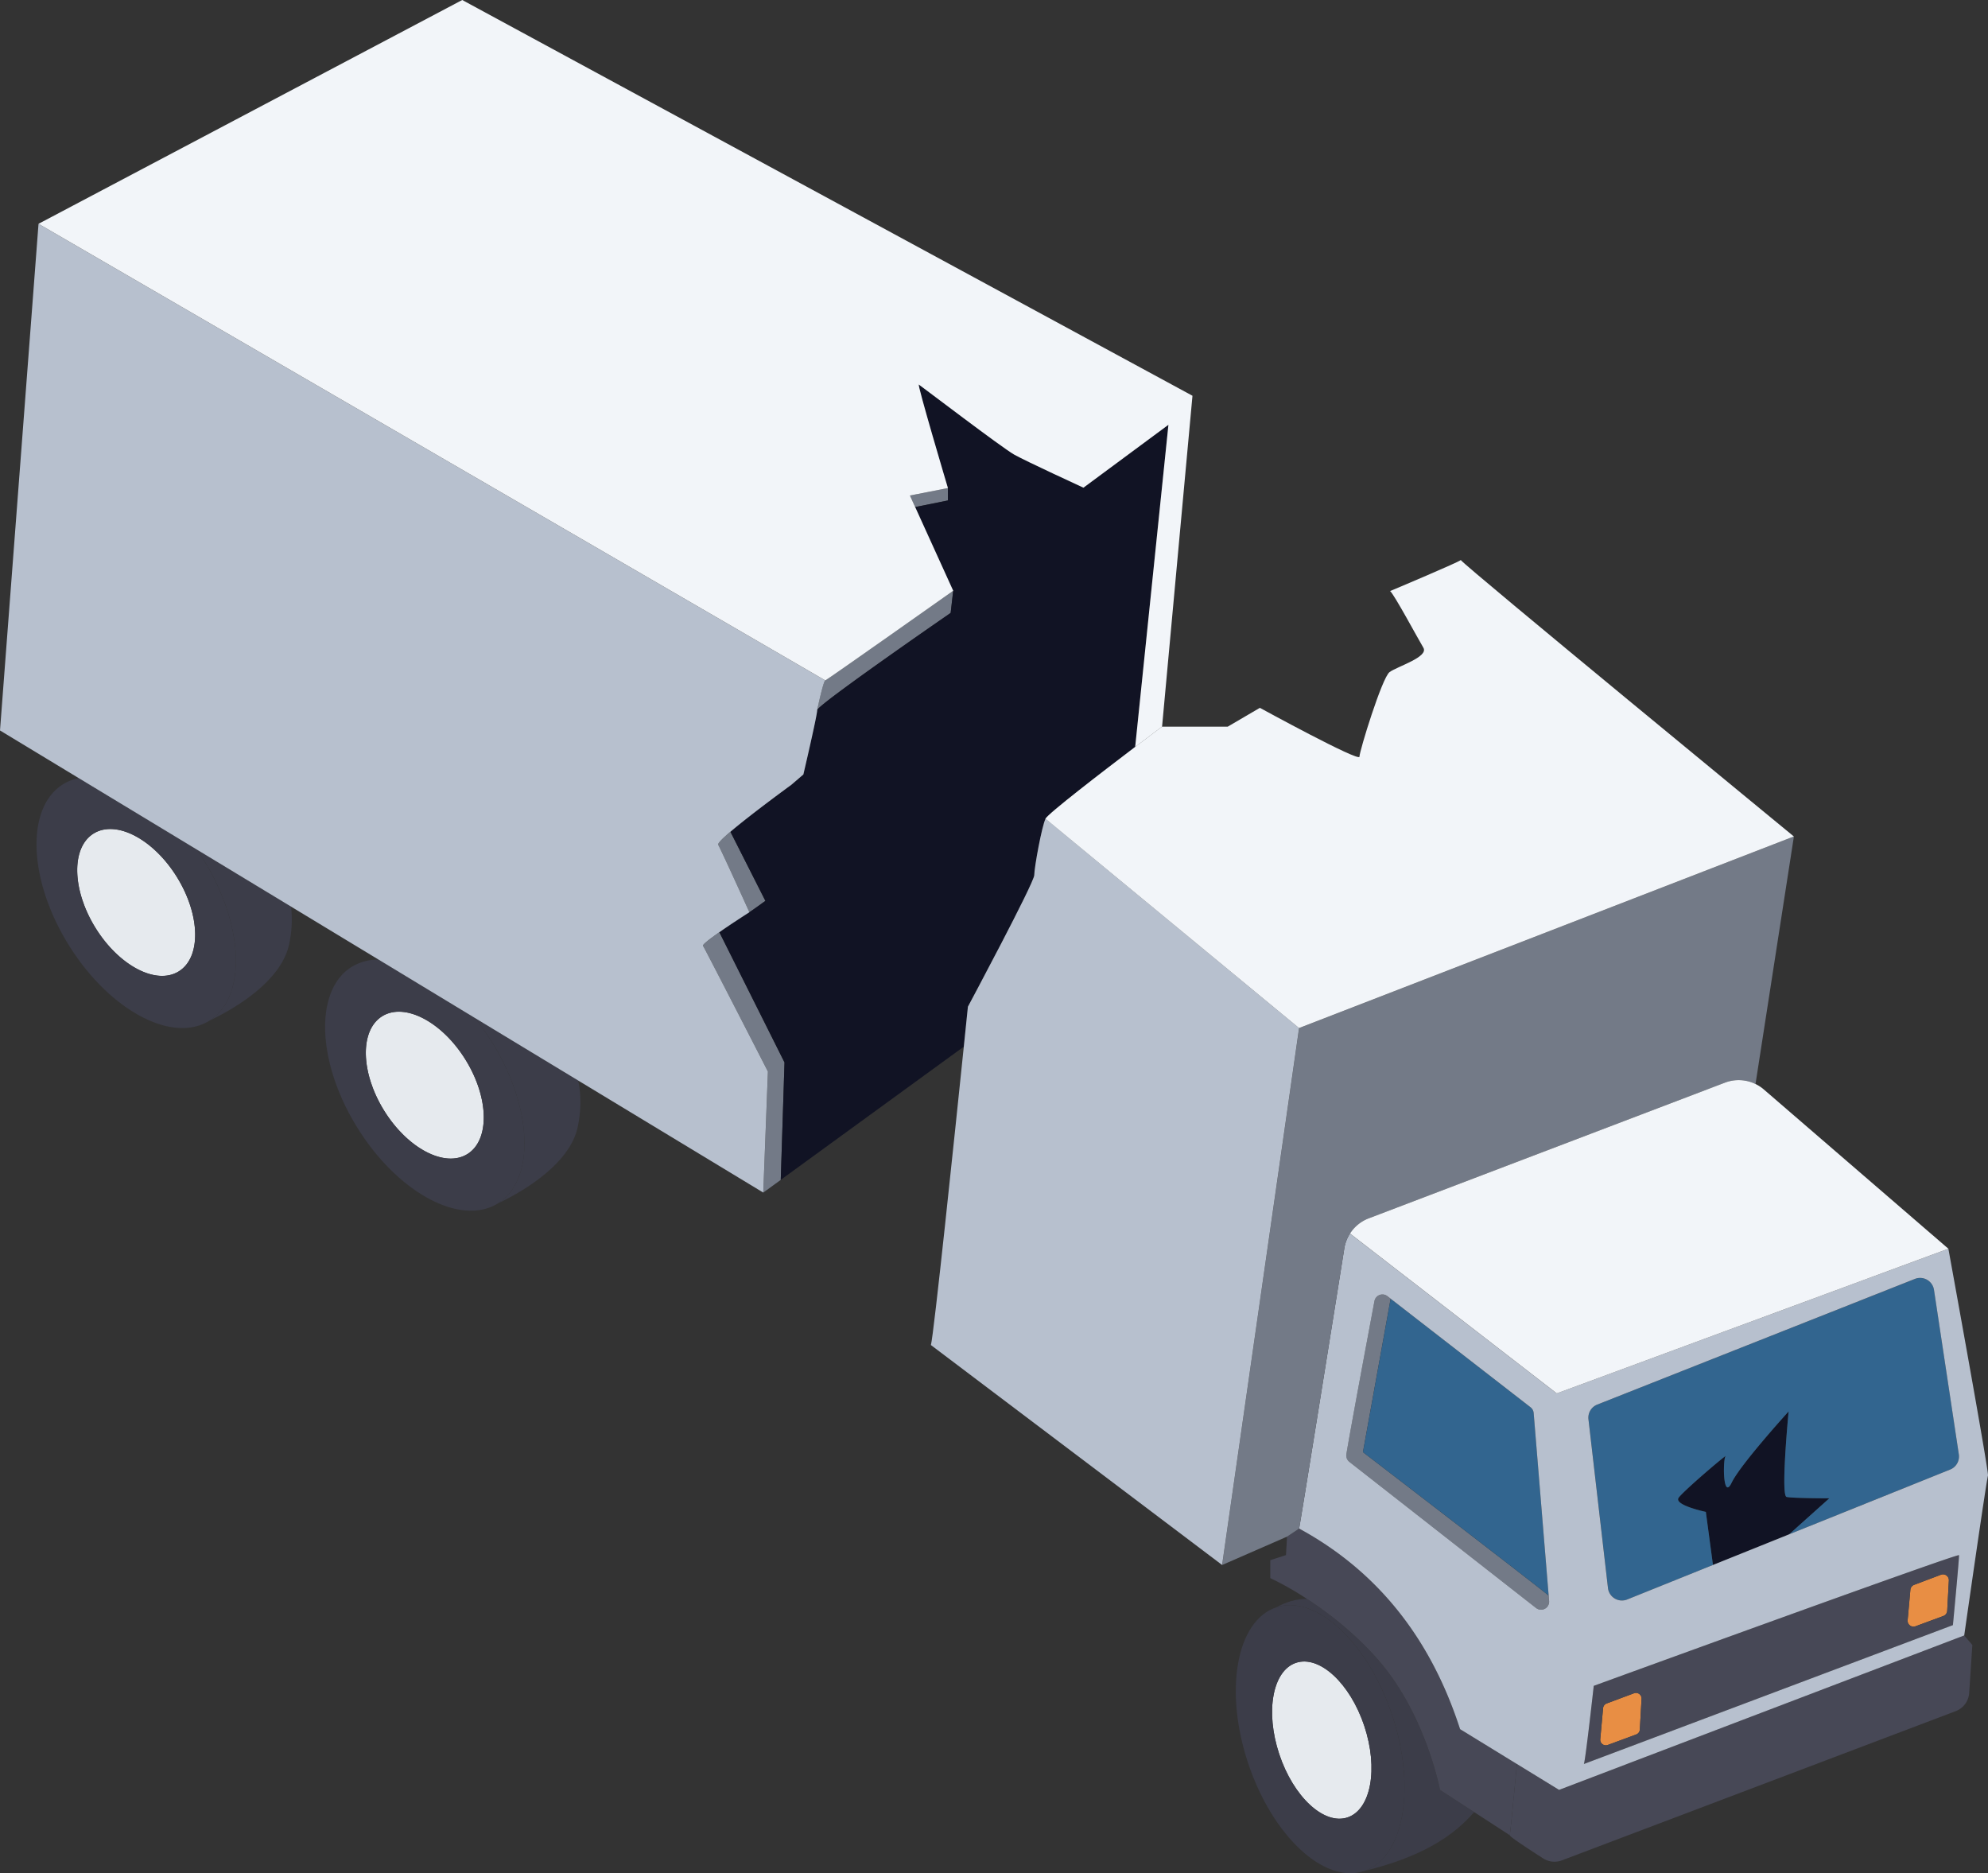
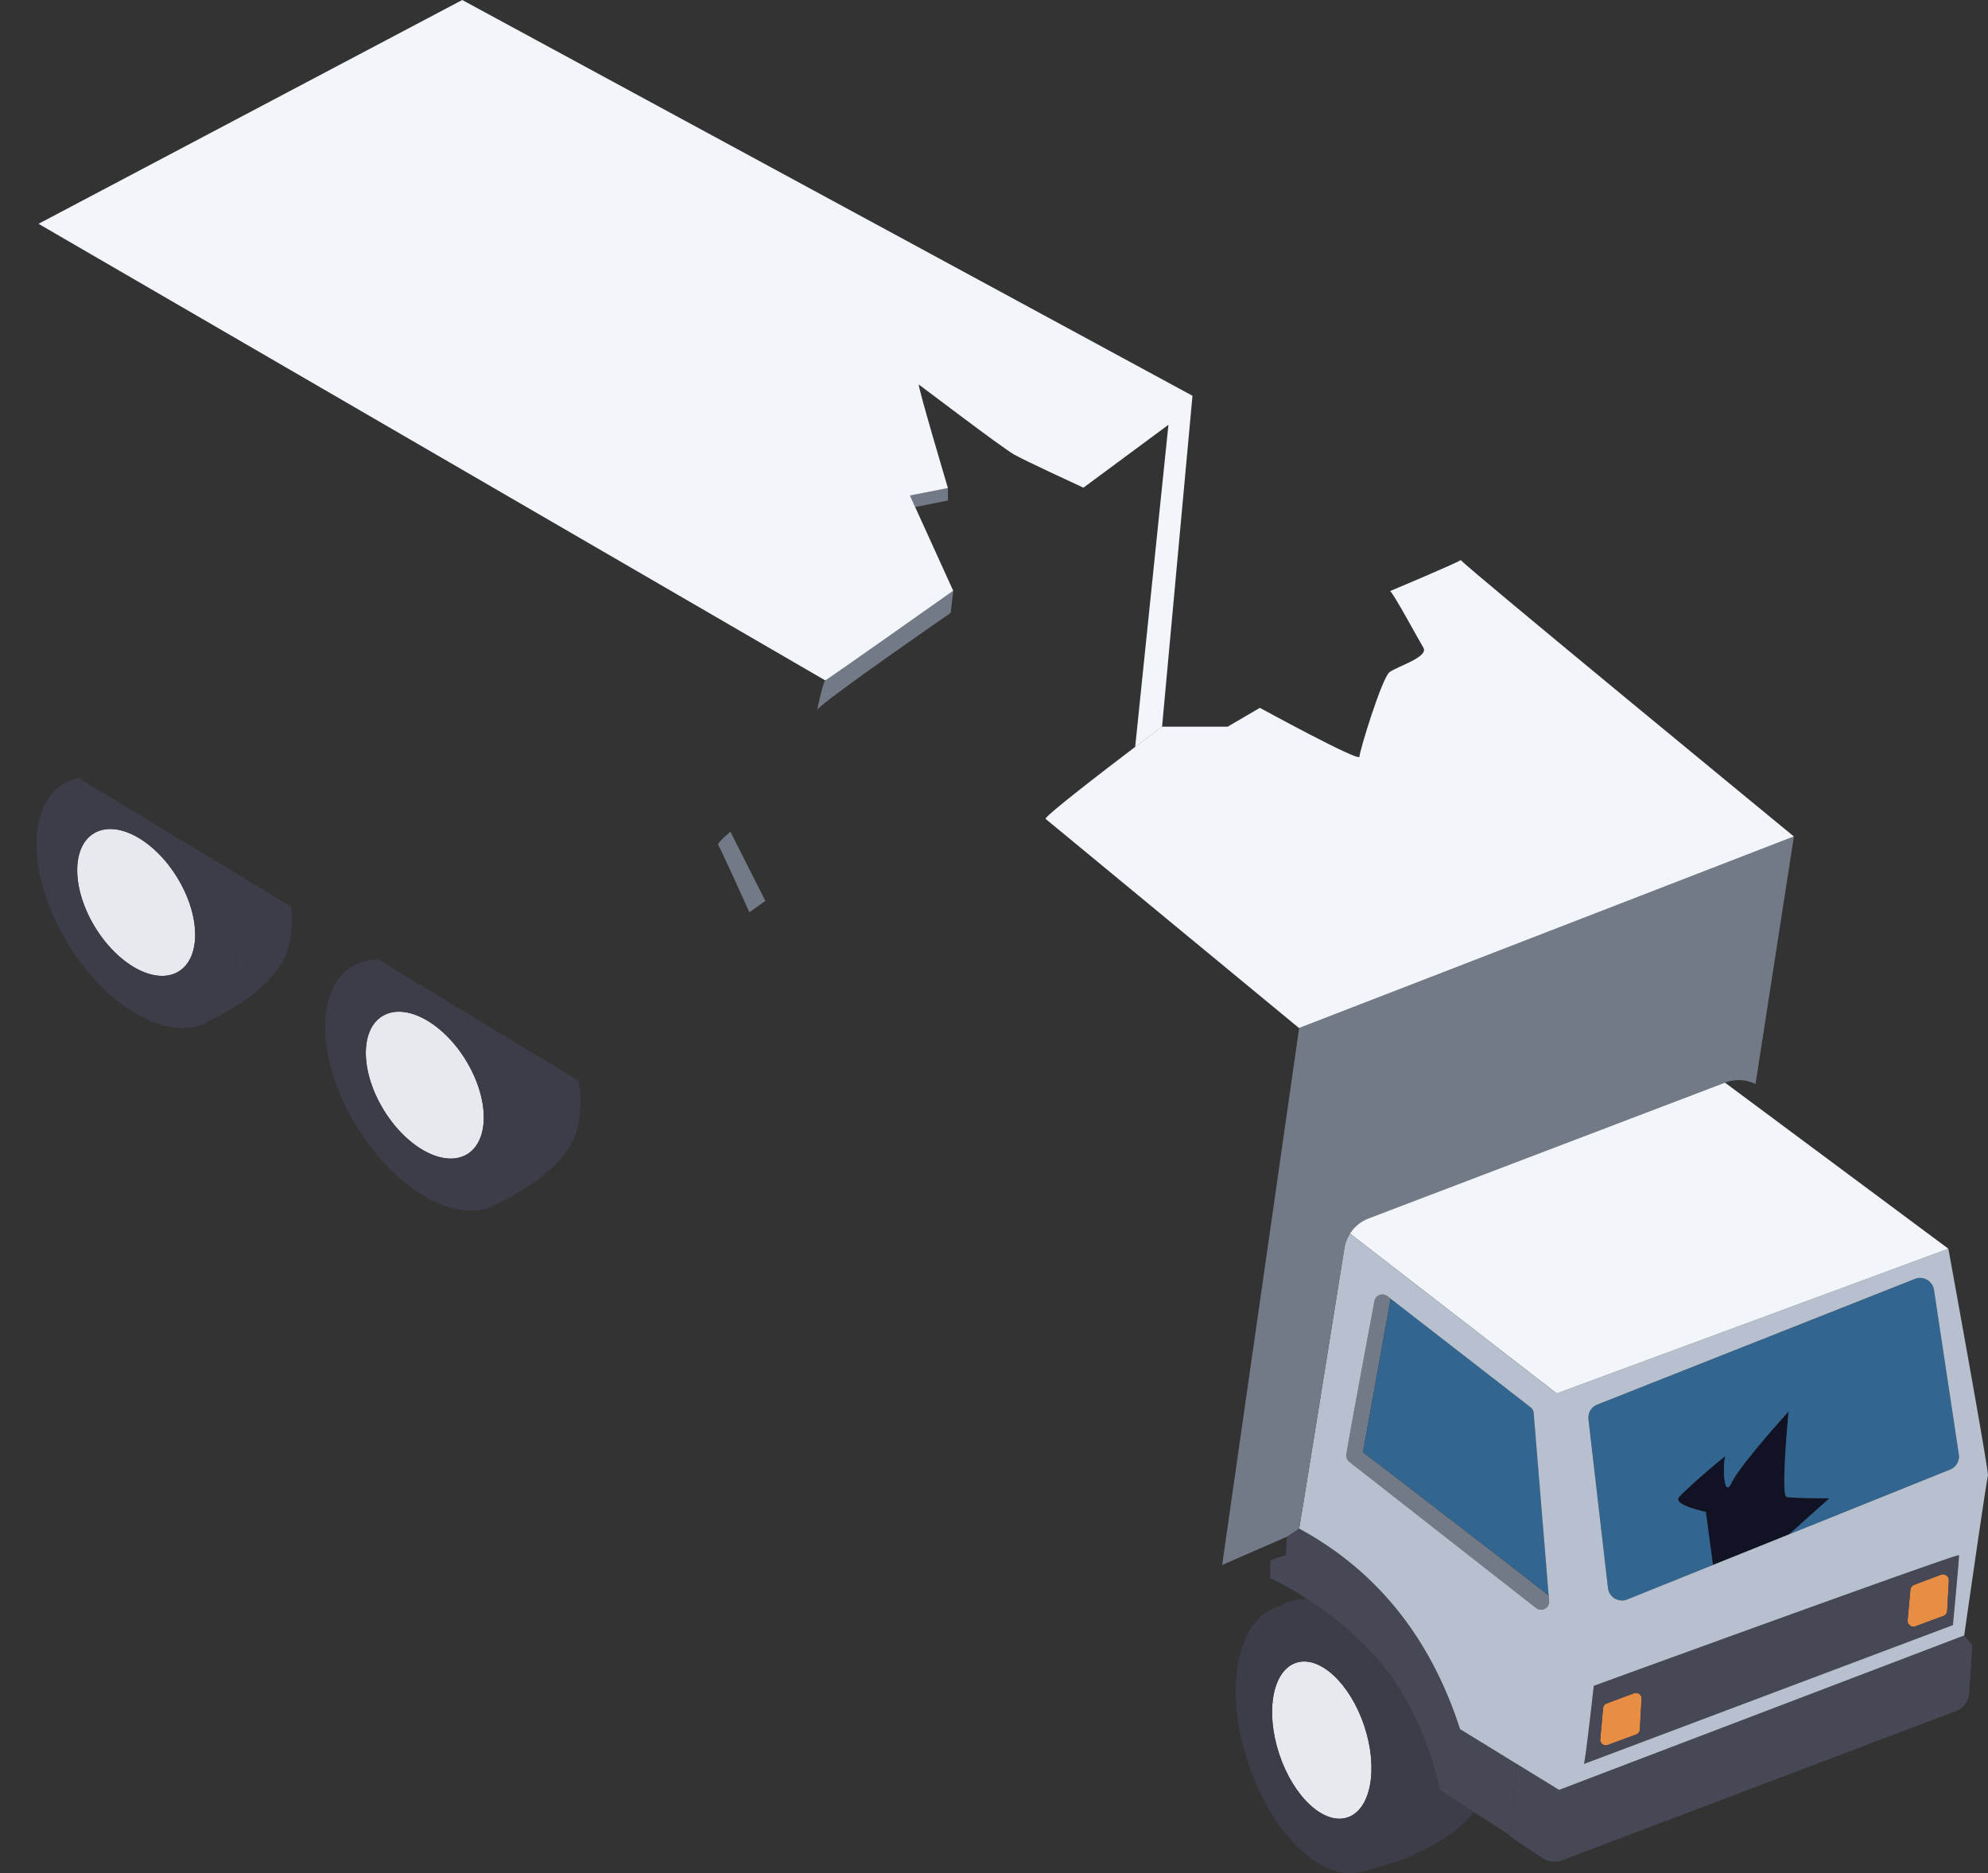
<svg xmlns="http://www.w3.org/2000/svg" width="1450.38" height="1366.43" viewBox="0 0 1450.38 1366.43">
  <rect x="0" y="0" width="1450.38" height="1366.43" fill="#333333" stroke="none" />
  <defs>
    <style>      .a {        fill: none;      }      .b {        clip-path: url(#a);      }      .c {        fill: #e6eaee;      }      .d {        fill: #3c3d49;      }      .e {        fill: #737a87;      }      .f {        fill: #111324;      }      .g {        fill: #e88e44;      }      .h {        fill: #474856;      }      .i {        fill: #32658f;      }      .j {        fill: #b7c0ce;      }      .k {        fill: #f2f5f9;      }    </style>
    <clipPath id="a" transform="translate(-293.84 -279.43)">
      <rect class="a" width="2000" height="2000" />
    </clipPath>
  </defs>
  <title>truck accident v1</title>
  <g class="b">
    <path class="c" d="M423,919.36c17.14,27.78,17.69,58.54,1.22,68.69s-43.69-4.13-60.83-31.92-17.69-58.53-1.23-68.69,43.7,4.14,60.84,31.92" transform="translate(-293.84 -279.43)" />
    <path class="c" d="M633.57,1052.6c17.13,27.78,17.68,58.53,1.22,68.69s-43.7-4.14-60.84-31.92-17.68-58.54-1.22-68.69,43.7,4.14,60.84,31.92" transform="translate(-293.84 -279.43)" />
    <path class="c" d="M1289.18,1538.42c10.37,31.15,4.9,61-12.23,66.72s-39.42-14.91-49.79-46.06-4.9-61,12.22-66.72,39.42,14.92,49.8,46.06" transform="translate(-293.84 -279.43)" />
    <path class="d" d="M1309.52,1530.59c17.69,53.11,8.51,104-20.51,113.67s-66.88-25.55-84.58-78.67-8.5-104,20.52-113.67,66.88,25.55,84.57,78.67m-32.57,74.55c17.13-5.7,22.6-35.57,12.23-66.72s-32.67-51.76-49.8-46.06-22.6,35.58-12.22,66.72,32.66,51.77,49.79,46.06" transform="translate(-293.84 -279.43)" />
    <path class="d" d="M1224.95,1451.91c6.95-3.75,14.29-6.22,22.37-6.19,15.19,9.88,34.57,24.62,51.82,44.28,34.9,39.78,45.27,95.06,45.27,95.06l24.91,16.18c-20.28,23.78-50.4,35.68-80.31,43,29-9.66,38.2-60.56,20.51-113.67s-55.55-88.34-84.57-78.67Z" transform="translate(-293.84 -279.43)" />
    <path class="d" d="M506.19,940.79a84.38,84.38,0,0,1-1.32,27c-6.68,33.07-55.49,54.68-58.32,56.19,27.25-16.94,25.55-69.2-3.82-116.81q-2.54-4.11-5.24-8Z" transform="translate(-293.84 -279.43)" />
    <path class="d" d="M437.49,899.2q2.7,3.88,5.24,8c29.37,47.61,31.07,99.87,3.82,116.81l-.1.06c-27.35,16.87-73.36-8.1-102.77-55.77s-31.07-100-3.72-116.87A34.67,34.67,0,0,1,351.23,847ZM424.23,988c16.47-10.15,15.92-40.91-1.22-68.69s-44.37-42.07-60.84-31.92-15.91,40.91,1.23,68.69,44.37,42.08,60.83,31.92" transform="translate(-293.84 -279.43)" />
    <path class="d" d="M715.64,1067.59c1.85,8.29,2.61,19.48-.21,33.46-6.68,33.07-55.49,54.68-58.32,56.2,27.25-16.94,25.54-69.2-3.83-116.81a174.58,174.58,0,0,0-13.18-18.59Z" transform="translate(-293.84 -279.43)" />
    <path class="d" d="M640.1,1021.85a174.6,174.6,0,0,1,13.18,18.59c29.37,47.61,31.08,99.87,3.83,116.81l-.1.06c-27.35,16.87-73.37-8.1-102.77-55.78-28.19-45.69-30.89-95.65-7-114.57l0,0a33.16,33.16,0,0,1,3.22-2.26A36.76,36.76,0,0,1,570,979.4Zm-5.31,99.44c16.46-10.16,15.91-40.91-1.22-68.69s-44.38-42.07-60.84-31.92-15.91,40.91,1.22,68.69,44.38,42.07,60.84,31.92" transform="translate(-293.84 -279.43)" />
    <polygon class="e" points="691.58 356.02 691.58 365.06 667.68 369.86 663.86 361.46 691.58 356.02" />
    <path class="e" d="M989.28,710.37l-1.85,16.15S892,792.31,890,797.36c.38-1.81,4.52-21.13,5.91-21.6s93.34-65.39,93.34-65.39" transform="translate(-293.84 -279.43)" />
    <path class="e" d="M826.71,886.13l25.52,50.42s-10.13,7.36-11.68,8.27c-.75-1.65-20.68-45.75-22.73-49.15-.57-.95,3.17-4.66,8.89-9.54" transform="translate(-293.84 -279.43)" />
-     <path class="e" d="M818.65,959.43l47.54,95-2.73,85.48.08.11-12.83,9.33,3.4-88.28s-46-89.63-47.35-91.71c-.57-.86,5.06-5.16,11.89-9.93" transform="translate(-293.84 -279.43)" />
-     <path class="f" d="M1146.29,589.26l-24.26,235h0c-24.51,18.61-63.52,48.61-65.39,52.36-2.74,5.48-8.23,35.65-8.23,41.13s-48.41,96-48.41,96-1.16,11.34-3,29.16L863.54,1140l-.08-.11,2.73-85.48-47.54-95c9.74-6.81,21.92-14.56,21.92-14.56l0,0c1.55-.91,11.68-8.27,11.68-8.27l-25.52-50.42C841.88,873.18,871.06,852,871.06,852l8.86-7.6S890,801.3,890,797.5a.39.39,0,0,1,0-.14c2-5.05,97.4-70.84,97.4-70.84l1.85-16.15-27.76-61.08,23.9-4.8v-9s-22.83-76.63-21.2-75.54,60.87,46.19,69.57,51.09,50.54,24.13,50.54,24.13Z" transform="translate(-293.84 -279.43)" />
    <path class="f" d="M1628.45,1372.37l-29.37,26.3L1543.57,1421l-5.2-38.73s-23.76-5-19.8-10.39,36.14-32.67,34.16-30.19-2,32.66,4.45,19.3,41.58-52,41.58-52-5.94,61.38-1.49,62.37,31.18,1,31.18,1" transform="translate(-293.84 -279.43)" />
    <path class="g" d="M1709.89,1428.09a4.27,4.27,0,0,1,5.77,4.22l-1.21,22.1a4.27,4.27,0,0,1-2.78,3.77l-20.37,7.53a4.27,4.27,0,0,1-5.72-4.39l2-22.25a4.28,4.28,0,0,1,2.75-3.61Z" transform="translate(-293.84 -279.43)" />
    <path class="g" d="M1485.95,1514.54a4.07,4.07,0,0,1,5.51,4l-1.23,22.5a4.06,4.06,0,0,1-2.66,3.6l-20.74,7.67a4.08,4.08,0,0,1-5.48-4.2l2.06-22.65a4.08,4.08,0,0,1,2.62-3.45Z" transform="translate(-293.84 -279.43)" />
    <path class="h" d="M1400.51,1566.19s-4.75,50.57-5.2,51.92l-26-16.87-24.91-16.18s-10.37-55.28-45.27-95.06c-17.25-19.66-36.63-34.4-51.82-44.28a222.05,222.05,0,0,0-26.71-15.14V1417.5l11.45-3.7.77-13.5,8.78-5.87c57.14,31,96,80.06,117.46,146.34Z" transform="translate(-293.84 -279.43)" />
    <path class="h" d="M1723.06,1413.83c.26,1.76-4.44,51-4.44,51L1449.4,1566.19c1.17-2.93,7.19-57,7.19-57s266.22-97.07,266.47-95.31m-7.4,18.48a4.27,4.27,0,0,0-5.77-4.22l-19.54,7.37a4.28,4.28,0,0,0-2.75,3.61l-2,22.25a4.27,4.27,0,0,0,5.72,4.39l20.37-7.53a4.27,4.27,0,0,0,2.78-3.77Zm-224.2,86.27a4.07,4.07,0,0,0-5.51-4L1466,1522a4.08,4.08,0,0,0-2.62,3.45l-2.06,22.65a4.08,4.08,0,0,0,5.48,4.2l20.74-7.67a4.06,4.06,0,0,0,2.66-3.6Z" transform="translate(-293.84 -279.43)" />
    <path class="h" d="M1726.87,1472.41l5.93,6.94-2.31,35a15.29,15.29,0,0,1-9.83,13.27l-287.32,108.85a15.26,15.26,0,0,1-13.63-1.41c-9.15-5.85-24.72-16-24.4-16.92.45-1.35,5.2-51.92,5.2-51.92l30.77,18.87Z" transform="translate(-293.84 -279.43)" />
    <path class="e" d="M1424,1447.28a5.9,5.9,0,0,1-9.51,5.13l-136.21-106.6a5.89,5.89,0,0,1-2.19-5.59c2.67-16.47,15.69-86.12,20.49-111.71a5.9,5.9,0,0,1,9.42-3.57l2.39,1.86-20.2,111.89s135.11,103.71,135.49,104.7Z" transform="translate(-293.84 -279.43)" />
    <path class="i" d="M1412.76,1310.16l10.95,133.23c-.38-1-135.49-104.7-135.49-104.7l20.2-111.89L1410.49,1306a5.93,5.93,0,0,1,2.27,4.18" transform="translate(-293.84 -279.43)" />
    <path class="i" d="M1722.95,1340.33a10.28,10.28,0,0,1-6.32,11.06l-117.55,47.28,29.37-26.3s-26.73,0-31.18-1,1.49-62.37,1.49-62.37-35.15,38.61-41.58,52-6.43-16.83-4.45-19.3-30.2,24.75-34.16,30.19,19.8,10.39,19.8,10.39l5.2,38.73L1481,1446.17a10.27,10.27,0,0,1-14-8.35l-14.24-123.1a10.26,10.26,0,0,1,6.42-10.73l231.76-91.64a10.26,10.26,0,0,1,13.92,8Z" transform="translate(-293.84 -279.43)" />
-     <path class="j" d="M826.71,886.13c-5.72,4.88-9.46,8.59-8.89,9.54,2,3.4,22,47.5,22.73,49.15l0,.05s-12.18,7.75-21.92,14.56c-6.83,4.77-12.46,9.07-11.89,9.93,1.4,2.08,47.35,91.71,47.35,91.71l-3.4,88.28-135.07-81.76-75.54-45.74L570,979.4l-5.83-3.53-57.94-35.08-68.7-41.59L351.23,847l-57.39-34.74,28.1-369.55,574,333.07c-1.39.47-5.53,19.79-5.91,21.6a.39.39,0,0,0,0,.14c0,3.8-10.08,46.85-10.08,46.85l-8.86,7.6s-29.18,21.23-44.35,34.18" transform="translate(-293.84 -279.43)" />
    <path class="j" d="M1715.31,1190.31s29.85,163.68,28.89,165.6-17.33,116.5-17.33,116.5l-295.59,112.65-30.77-18.87-41.44-25.42c-21.42-66.28-60.32-115.32-117.46-146.34.8-3.21,25-154.26,33-204.46a28,28,0,0,1,4.11-10.74l150.84,116.61Zm3.31,274.55s4.7-49.27,4.44-51-266.47,95.31-266.47,95.31-6,54.12-7.19,57Zm-2-113.47a10.28,10.28,0,0,0,6.32-11.06l-18.12-120a10.26,10.26,0,0,0-13.92-8L1459.15,1304a10.26,10.26,0,0,0-6.42,10.73l14.24,123.1a10.27,10.27,0,0,0,14,8.35l62.57-25.17,55.51-22.33Zm-302.11,101a5.9,5.9,0,0,0,9.51-5.13l-.32-3.89-10.95-133.23a5.93,5.93,0,0,0-2.27-4.18l-102.07-79.18-2.39-1.86a5.9,5.9,0,0,0-9.42,3.57c-4.8,25.59-17.82,95.24-20.49,111.71a5.89,5.89,0,0,0,2.19,5.59Z" transform="translate(-293.84 -279.43)" />
    <path class="e" d="M1278.77,1179.23a28,28,0,0,0-4.11,10.74c-8,50.2-32.25,201.25-33,204.46l-8.78,5.87-47.38,20.7c1.49-10.7,56.16-391.66,56.16-391.66l360.95-139.75h0l-28,180.57a28.11,28.11,0,0,0-22.27-1l-259.92,99a28.1,28.1,0,0,0-13.64,11.07" transform="translate(-293.84 -279.43)" />
-     <path class="j" d="M1241.61,1029.34s-54.67,381-56.16,391.66L973,1260.57c2.14-7.5,17.42-154,24-217.64,1.84-17.82,3-29.16,3-29.16s48.41-90.5,48.41-96,5.49-35.65,8.23-41.13Z" transform="translate(-293.84 -279.43)" />
    <path class="k" d="M964.22,559.91c-1.63-1.09,21.2,75.54,21.2,75.54l-27.72,5.44,3.82,8.4,27.76,61.08s-91.88,64.91-93.34,65.39l-574-333.07L631.07,279.43l532.76,288.69-22.18,241.35s-8.25,6.19-19.62,14.82l24.26-235-62,45.87s-41.84-19.24-50.54-24.13-67.93-50-69.57-51.09" transform="translate(-293.84 -279.43)" />
    <path class="k" d="M1602.56,889.59l-361,139.75-185-152.68c1.87-3.75,40.88-33.75,65.39-52.36h0c11.37-8.63,19.62-14.82,19.62-14.82h48L1213,795.76s72.66,39.76,72.66,35.65,16.46-57.59,21.94-61.7,28.79-11,24.68-17.82c-3.77-6.28-21.34-39-24.26-41.31,4.78-2,50-21.07,51.56-22.62,3.59,4.93,241.17,200.1,243,201.63" transform="translate(-293.84 -279.43)" />
-     <path class="k" d="M1715.31,1190.31l-285.7,105.53-150.84-116.61a28.1,28.1,0,0,1,13.64-11.07l259.92-99a28.11,28.11,0,0,1,22.27,1,27.77,27.77,0,0,1,6.09,4Z" transform="translate(-293.84 -279.43)" />
+     <path class="k" d="M1715.31,1190.31l-285.7,105.53-150.84-116.61a28.1,28.1,0,0,1,13.64-11.07l259.92-99Z" transform="translate(-293.84 -279.43)" />
  </g>
</svg>